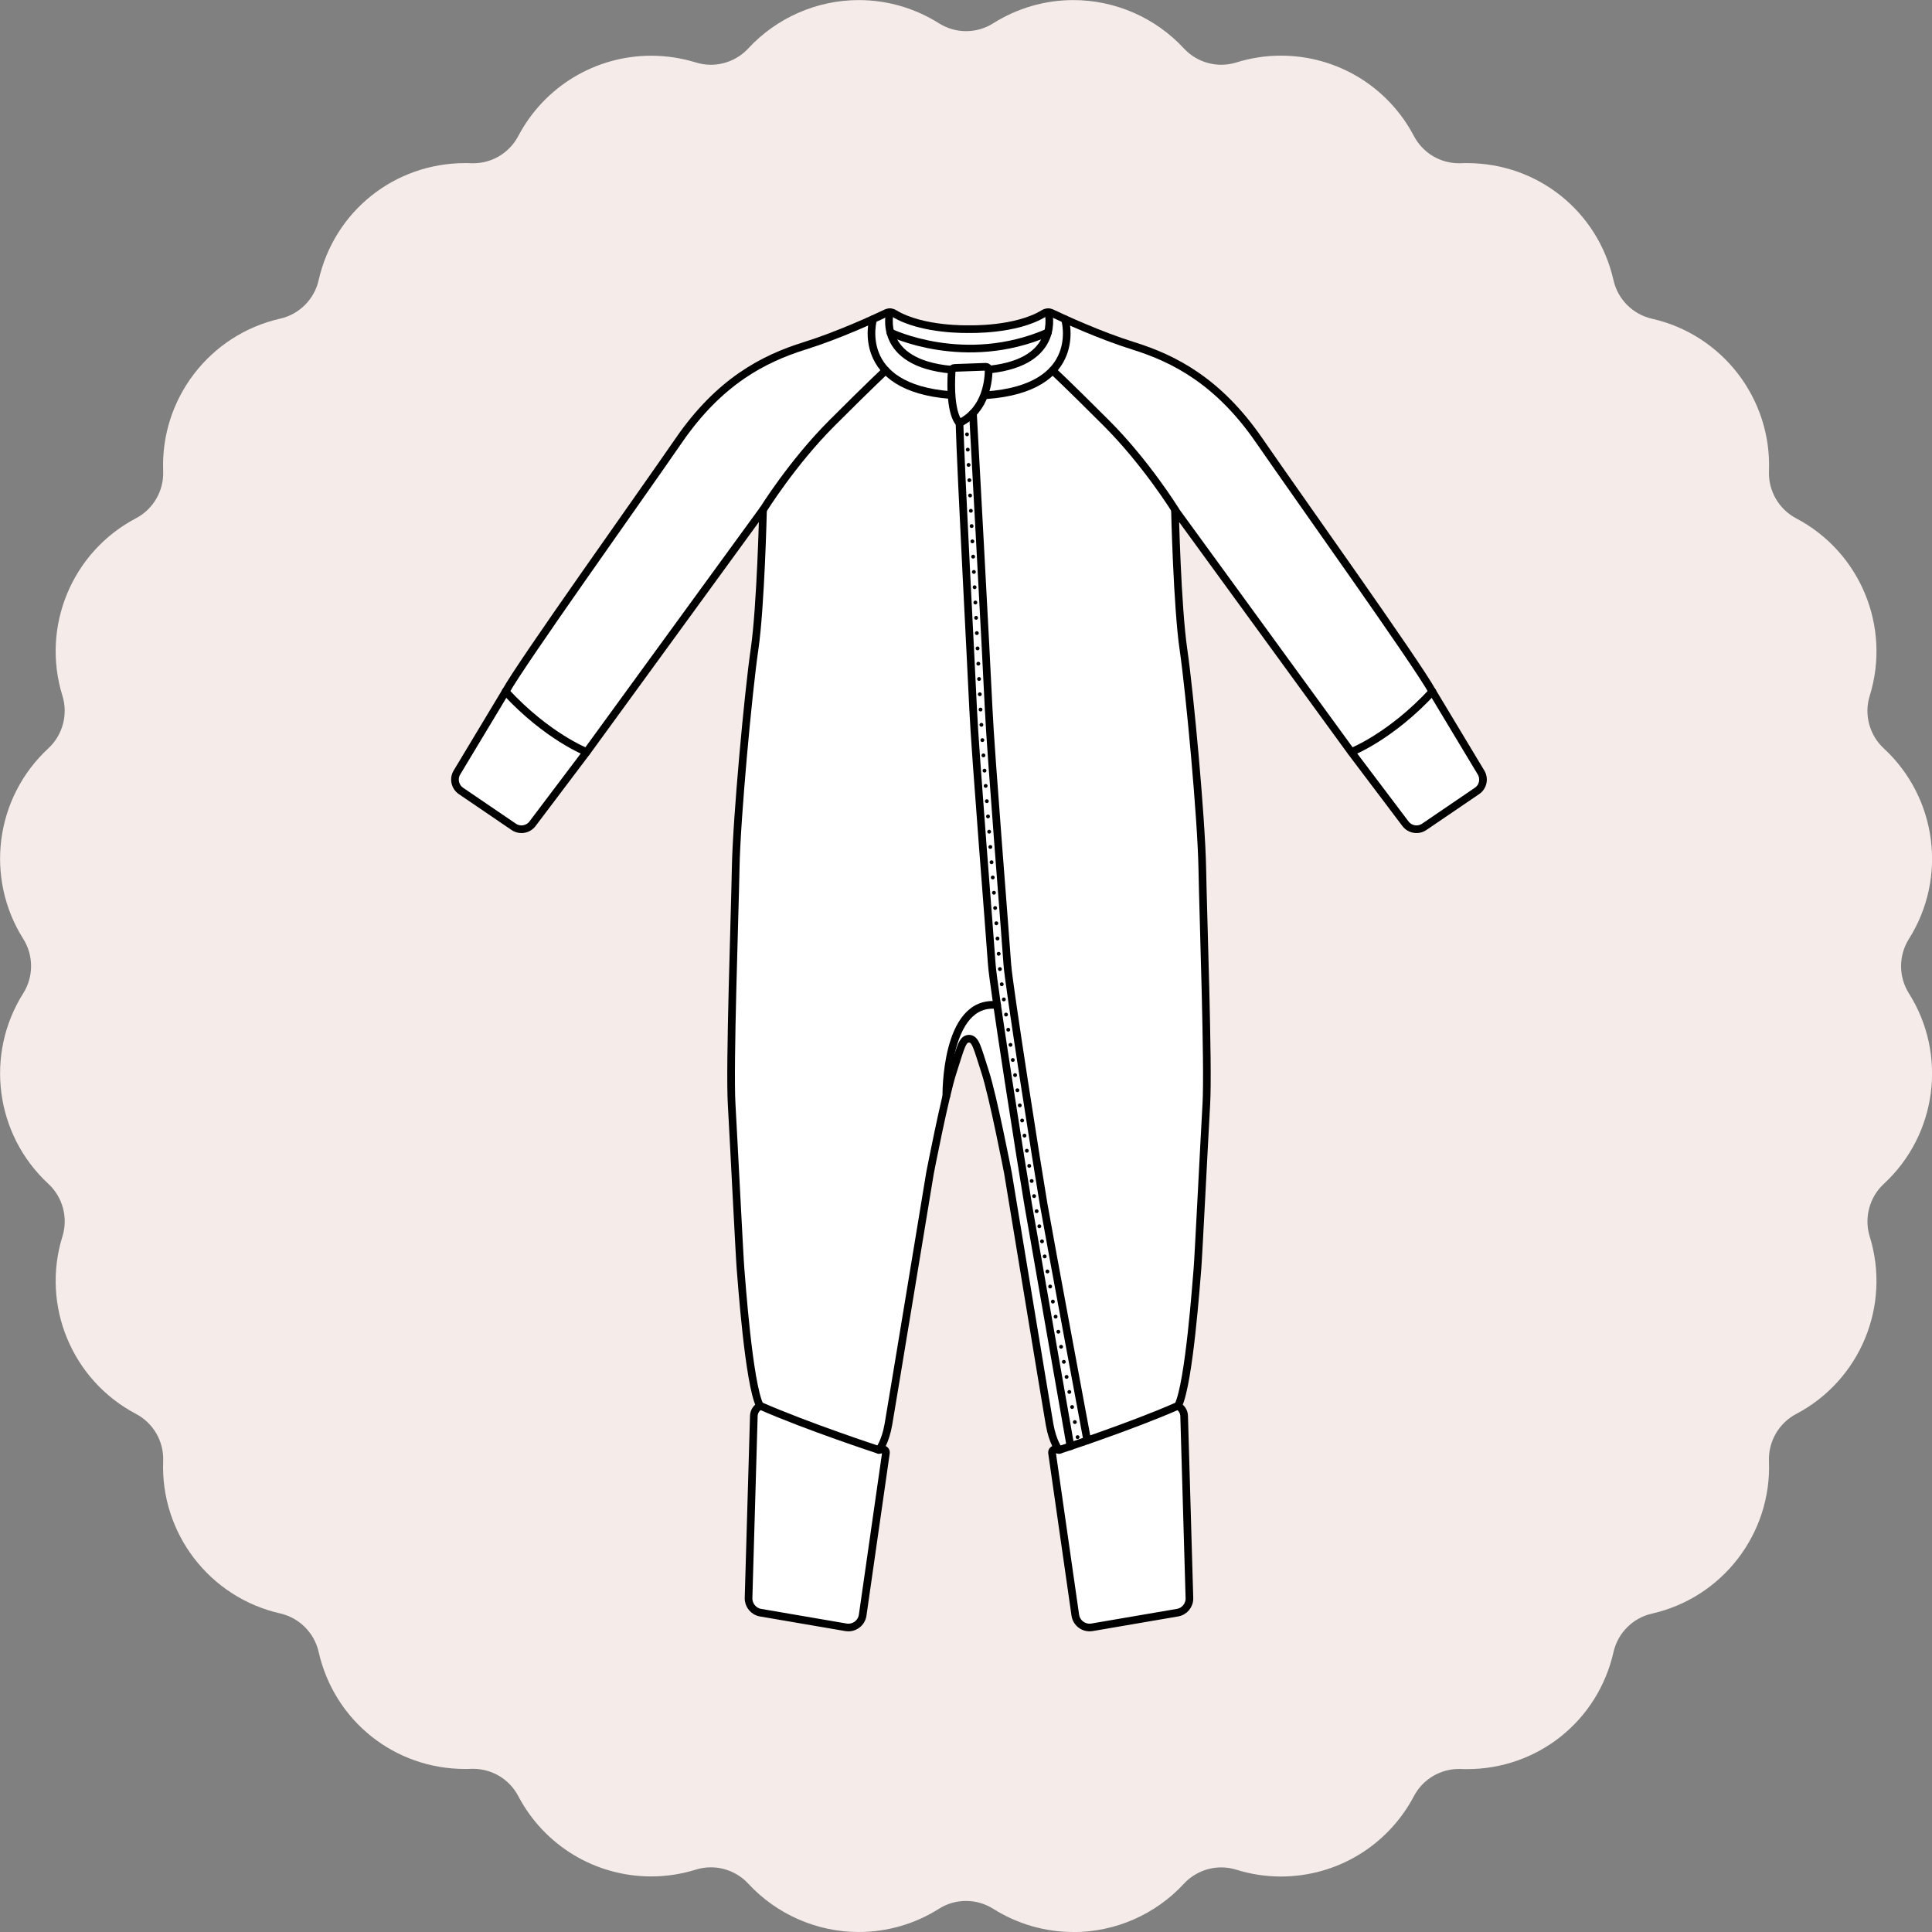
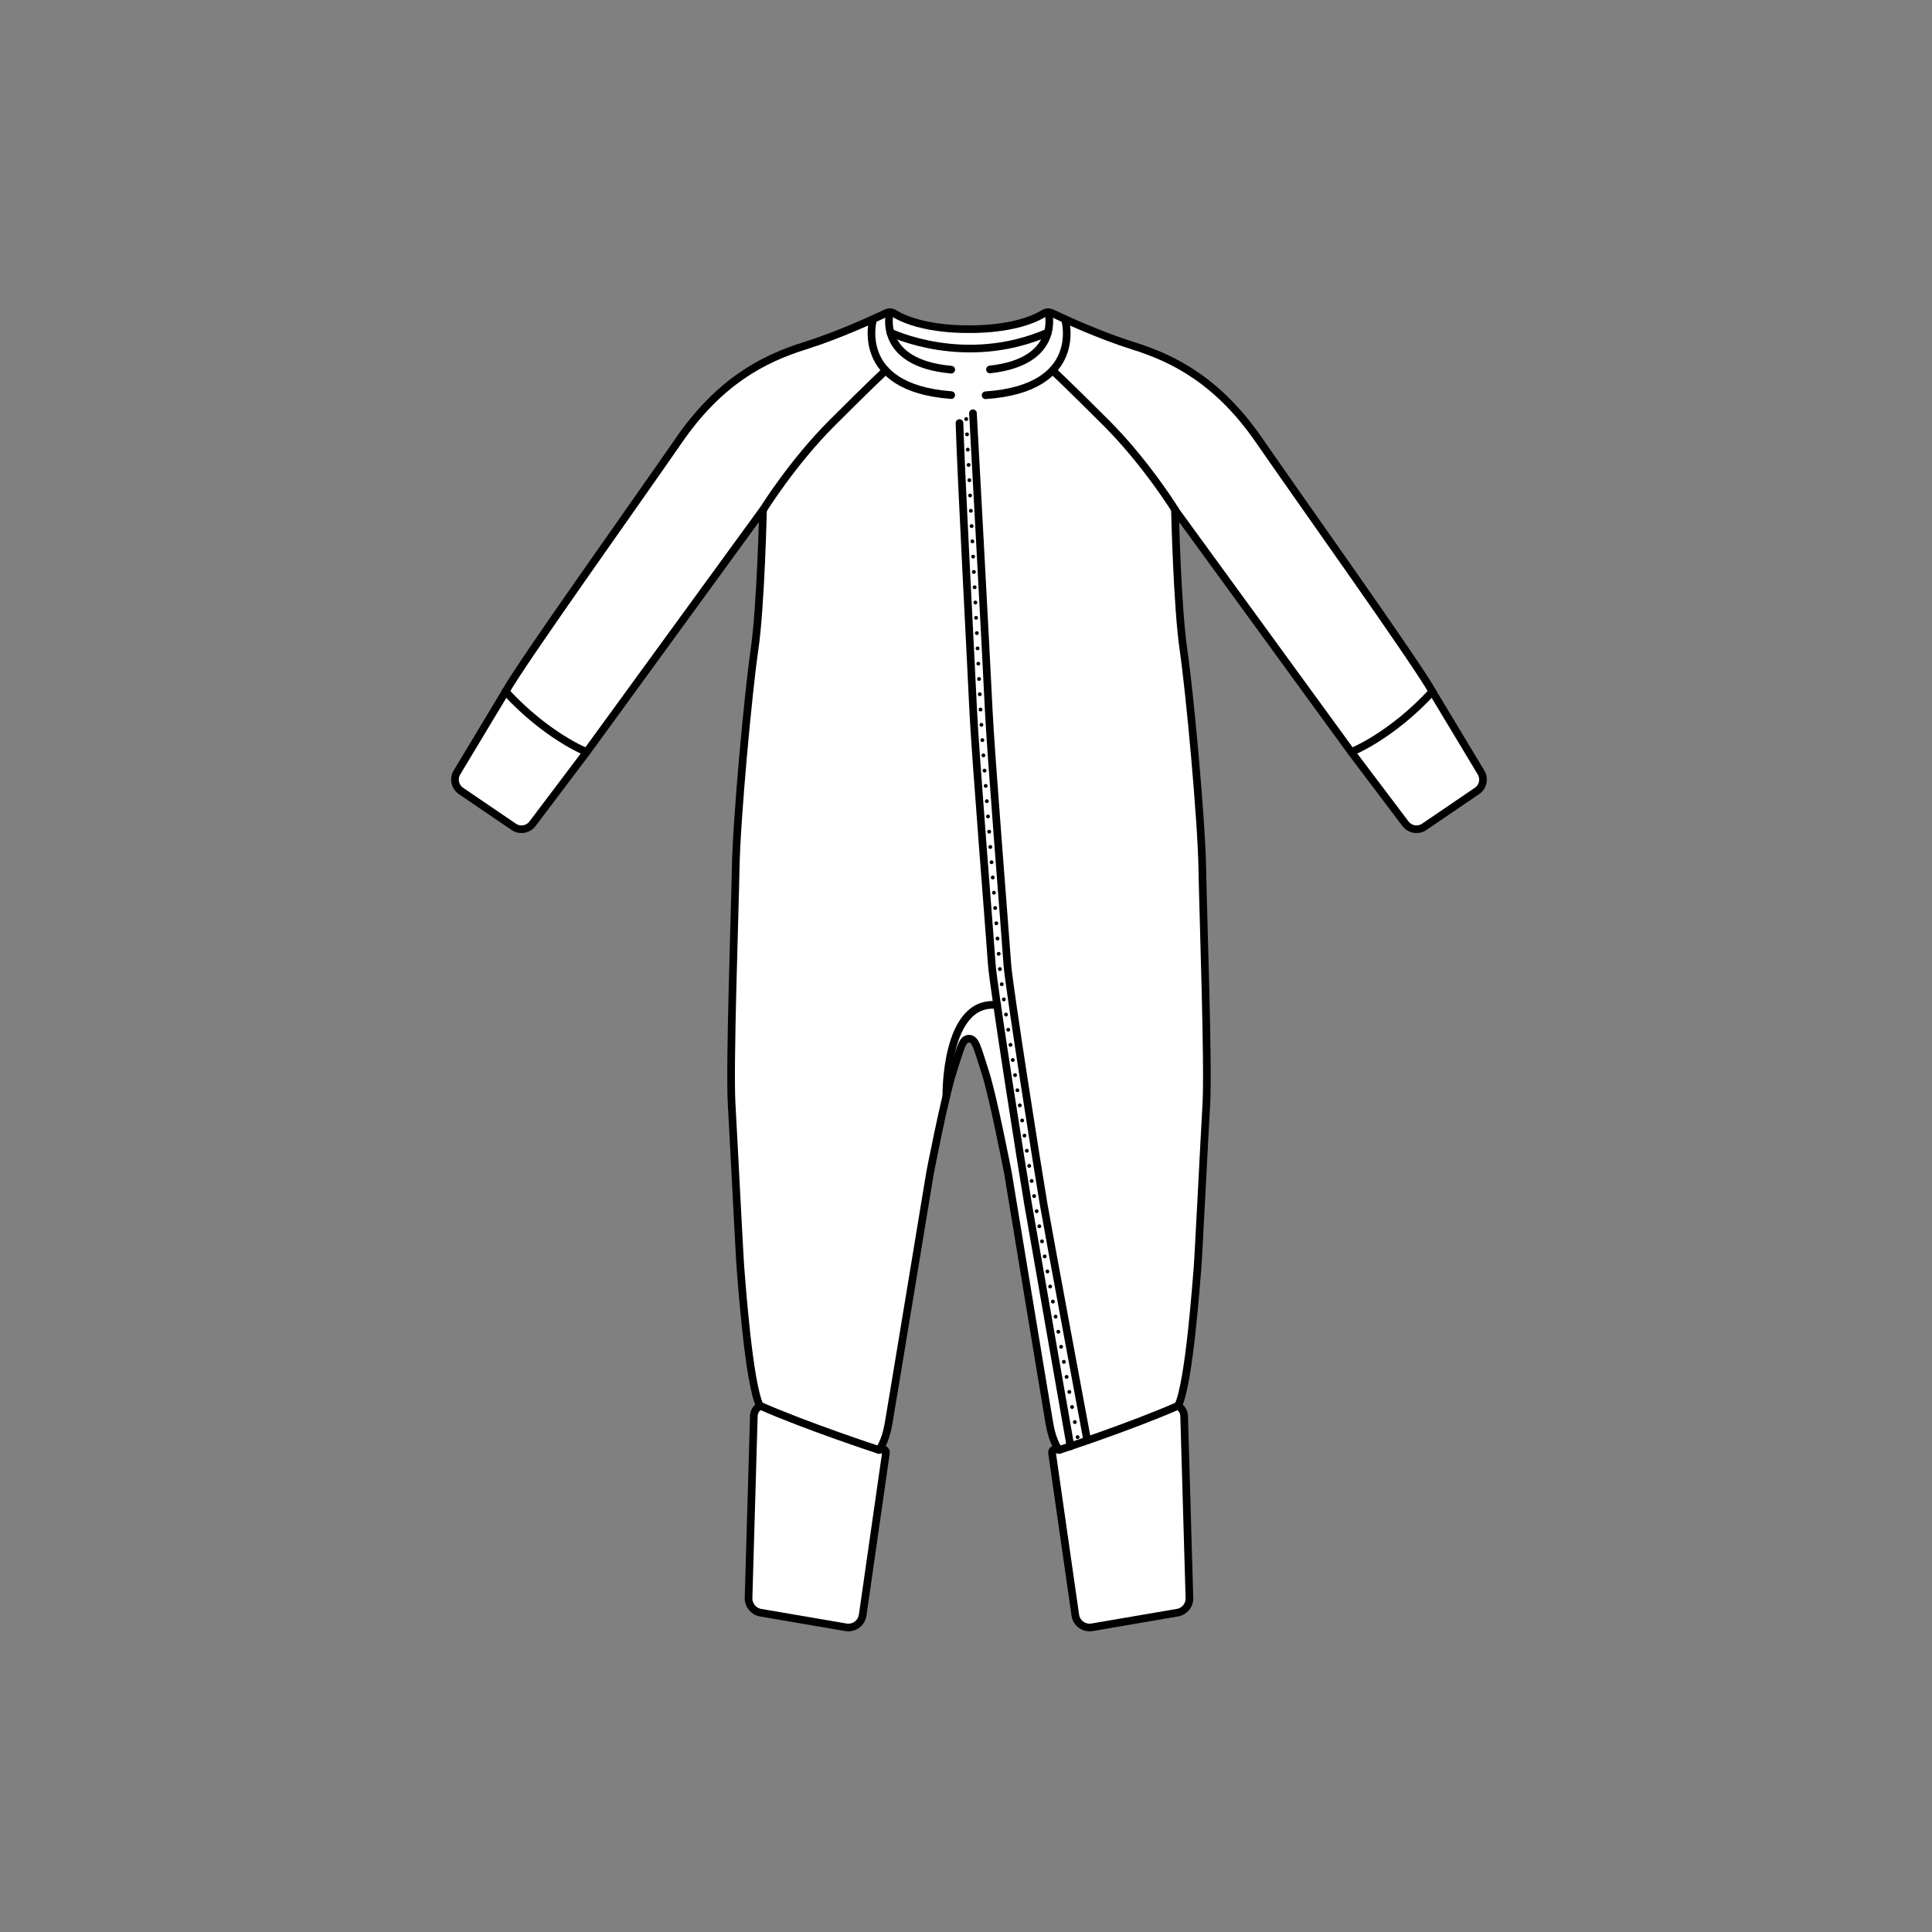
<svg xmlns="http://www.w3.org/2000/svg" id="a" viewBox="0 0 252.42 252.42">
  <rect x="0" y="0" width="252.42" height="252.42" fill="#808080" stroke="none" />
-   <path d="M140.24,252.42c-3.71,0-7.33-1.05-10.47-3.03-1.07-.67-2.29-1.03-3.55-1.03s-2.49.35-3.55,1.03c-3.14,1.98-6.76,3.03-10.47,3.03-5.46,0-10.72-2.3-14.43-6.31-1.26-1.36-3.04-2.14-4.89-2.14-.67,0-1.33.1-1.97.3-1.89.59-3.85.89-5.82.89-7.31,0-13.97-4.02-17.38-10.5-1.15-2.19-3.41-3.56-5.89-3.56h-.26c-.26.02-.52.02-.78.02-9.24,0-17.11-6.29-19.15-15.3-.56-2.49-2.54-4.46-5.02-5.02-9.23-2.09-15.66-10.47-15.29-19.92.1-2.55-1.29-4.96-3.55-6.15-8.38-4.41-12.42-14.17-9.61-23.2.76-2.44.03-5.13-1.84-6.86-6.95-6.42-8.33-16.9-3.28-24.9,1.36-2.16,1.36-4.95,0-7.1-5.05-8.01-3.67-18.48,3.28-24.9,1.87-1.73,2.59-4.42,1.84-6.86-2.81-9.04,1.23-18.8,9.61-23.2,2.26-1.19,3.65-3.6,3.55-6.15-.37-9.46,6.06-17.84,15.29-19.93,2.49-.56,4.46-2.53,5.02-5.02,2.04-9.01,9.91-15.3,19.15-15.3.26,0,.52,0,.78.02h.26c2.48,0,4.73-1.36,5.89-3.55,3.41-6.47,10.07-10.5,17.38-10.5,1.97,0,3.93.3,5.82.88.64.2,1.31.3,1.97.3,1.85,0,3.63-.78,4.89-2.14,3.71-4.01,8.97-6.31,14.43-6.31,3.71,0,7.33,1.05,10.47,3.03,1.07.67,2.29,1.03,3.55,1.03s2.48-.35,3.55-1.03c3.14-1.98,6.76-3.03,10.47-3.03,5.46,0,10.72,2.3,14.43,6.31,1.26,1.36,3.04,2.14,4.89,2.14.67,0,1.33-.1,1.97-.3,1.89-.59,3.85-.89,5.82-.89,7.31,0,13.97,4.02,17.38,10.5,1.15,2.19,3.41,3.56,5.89,3.56h.26c.26-.02.52-.02.78-.02,9.24,0,17.11,6.29,19.15,15.31.56,2.49,2.53,4.46,5.02,5.02,9.23,2.09,15.66,10.47,15.29,19.93-.1,2.55,1.29,4.96,3.55,6.15,8.38,4.41,12.42,14.17,9.61,23.2-.76,2.44-.03,5.13,1.84,6.86,6.95,6.42,8.33,16.9,3.28,24.9-1.36,2.16-1.36,4.94,0,7.1,5.05,8,3.67,18.48-3.28,24.9-1.87,1.73-2.59,4.42-1.84,6.86,2.81,9.04-1.24,18.8-9.61,23.2-2.26,1.19-3.65,3.6-3.55,6.15.37,9.46-6.06,17.84-15.29,19.93-2.49.56-4.46,2.53-5.02,5.02-2.04,9.01-9.91,15.3-19.15,15.3-.26,0-.52,0-.78-.02h-.26c-2.48,0-4.73,1.36-5.89,3.55-3.41,6.47-10.07,10.5-17.38,10.5-1.97,0-3.93-.3-5.82-.89-.64-.2-1.3-.3-1.97-.3-1.85,0-3.63.78-4.89,2.14-3.7,4.01-8.96,6.31-14.42,6.31Z" fill="#f5ecea" stroke-width="0" />
  <path d="M126.62,135.71c-.91,0-1.08,1.11-2.13,4.33-1.05,3.22-2.98,13.21-2.98,13.21,0,0-5.03,30.52-5.44,32.86s-1.23,3.33-1.23,3.33l.44-.08c.27-.05.51.18.47.46l-3.04,21.2c-.15,1.05-1.14,1.77-2.19,1.59l-11.15-1.91c-.93-.16-1.59-.98-1.57-1.91l.69-23.78c.01-.42.19-.82.5-1.1l.28-.26c-1.46-2.98-2.4-16.54-2.51-17.77-.12-1.23-.88-16.54-1.17-21.63-.29-5.09.41-24.38.53-30.87.12-6.49,1.64-22.92,2.46-28.53.82-5.61,1.11-18.24,1.11-18.24l-23.03,31.63-7.09,9.39c-.58.76-1.65.94-2.45.4l-6.89-4.69c-.79-.54-1.02-1.6-.53-2.41l6.37-10.59c2.1-3.8,17.3-25.08,22.62-32.8,5.32-7.72,11.08-10.68,16.43-12.35,4.36-1.36,9.07-3.53,10.66-4.29.34-.16.74-.14,1.06.06,3.68,2.24,9.76,2.04,9.76,2.04,0,0,6.08.2,9.76-2.04.32-.2.72-.22,1.06-.06,1.59.76,6.3,2.93,10.66,4.29,5.35,1.67,11.11,4.63,16.43,12.35,5.32,7.72,20.52,29,22.62,32.8l6.37,10.59c.49.82.26,1.88-.53,2.41l-6.89,4.69c-.79.54-1.87.36-2.45-.4l-7.09-9.39-23.03-31.63s.29,12.63,1.11,18.24c.82,5.61,2.34,22.04,2.46,28.53.12,6.49.82,25.78.53,30.87-.29,5.09-1.05,20.4-1.17,21.63s-1.05,14.79-2.51,17.77l.28.26c.31.28.49.68.5,1.1l.69,23.78c.03.94-.64,1.76-1.57,1.91l-11.15,1.91c-1.05.18-2.04-.54-2.19-1.59l-3.04-21.2c-.04-.27.2-.51.47-.46l.44.08s-.82-.99-1.23-3.33c-.41-2.34-5.44-32.86-5.44-32.86,0,0-1.93-10-2.98-13.21-1.05-3.22-1.23-4.33-2.13-4.33Z" fill="#fff" stroke="#000" stroke-linecap="round" stroke-linejoin="round" />
  <path d="M124.28,51.62c-12.82-.96-10.2-9.92-10.2-9.92" fill="none" stroke="#000" stroke-linecap="round" stroke-linejoin="round" />
  <path d="M139.15,41.71s2.65,9.04-10.38,9.93" fill="none" stroke="#000" stroke-linecap="round" stroke-linejoin="round" />
  <path d="M124.28,48.3c-9.8-.9-8.01-7.5-8.01-7.5" fill="none" stroke="#000" stroke-linecap="round" stroke-linejoin="round" />
  <path d="M136.97,40.81s1.74,6.43-7.63,7.46" fill="none" stroke="#000" stroke-linecap="round" stroke-linejoin="round" />
  <path d="M116.33,43.44s9.69,4.73,20.58,0" fill="none" stroke="#000" stroke-linecap="round" stroke-linejoin="round" />
-   <path d="M129.17,48.27c0,1.23-.25,5.25-3.81,7,0,0-1.38-1.02-1.02-6.87.01-.18.16-.33.34-.33l4.12-.15c.2,0,.37.15.37.35Z" fill="none" stroke="#000" stroke-linecap="round" stroke-linejoin="round" />
  <path d="M153.54,66.61s-3.8-6.14-9-11.34c-5.2-5.2-7.02-6.87-7.02-6.87" fill="none" stroke="#000" stroke-linecap="round" stroke-linejoin="round" />
  <path d="M99.7,66.61s3.8-6.14,9-11.34c5.2-5.2,7.02-6.87,7.02-6.87" fill="none" stroke="#000" stroke-linecap="round" stroke-linejoin="round" />
  <path d="M127.12,53.99s1.8,32.99,2.05,38.6c.25,5.61,2.27,30.69,2.44,33.41.18,2.72,4.03,27.18,4.74,31.31s5.7,30.87,5.7,30.87" fill="none" stroke="#000" stroke-linecap="round" stroke-linejoin="round" />
  <path d="M126.24,54.75c.3,5.47,1.65,33.16,1.88,38.21.25,5.61,2.32,30.64,2.49,33.36.18,2.72,4.01,27.14,4.71,31.26.7,4.12,5.62,31.01,5.62,31.01" fill="none" stroke="#000" stroke-dasharray="0 2" stroke-linecap="round" stroke-linejoin="round" stroke-width=".5" />
  <path d="M125.36,55.27c.18,6.52,1.56,32.3,1.78,37.33.25,5.61,2.27,30.69,2.44,33.41.18,2.72,4.03,27.18,4.74,31.31s5.54,31.64,5.54,31.64" fill="none" stroke="#000" stroke-linecap="round" stroke-linejoin="round" />
  <path d="M138.4,189.44s9.38-3.07,15.55-5.79" fill="none" stroke="#000" stroke-linecap="round" stroke-linejoin="round" />
  <path d="M114.83,189.44s-9.38-3.07-15.55-5.79" fill="none" stroke="#000" stroke-linecap="round" stroke-linejoin="round" />
  <path d="M176.57,98.24s5.13-1.99,10.58-7.89" fill="none" stroke="#000" stroke-linecap="round" stroke-linejoin="round" />
  <path d="M76.63,98.24s-5.13-1.99-10.58-7.89" fill="none" stroke="#000" stroke-linecap="round" stroke-linejoin="round" />
  <path d="M123.64,143.2s-.2-12.65,6.64-11.88" fill="none" stroke="#000" stroke-linecap="round" stroke-linejoin="round" />
</svg>